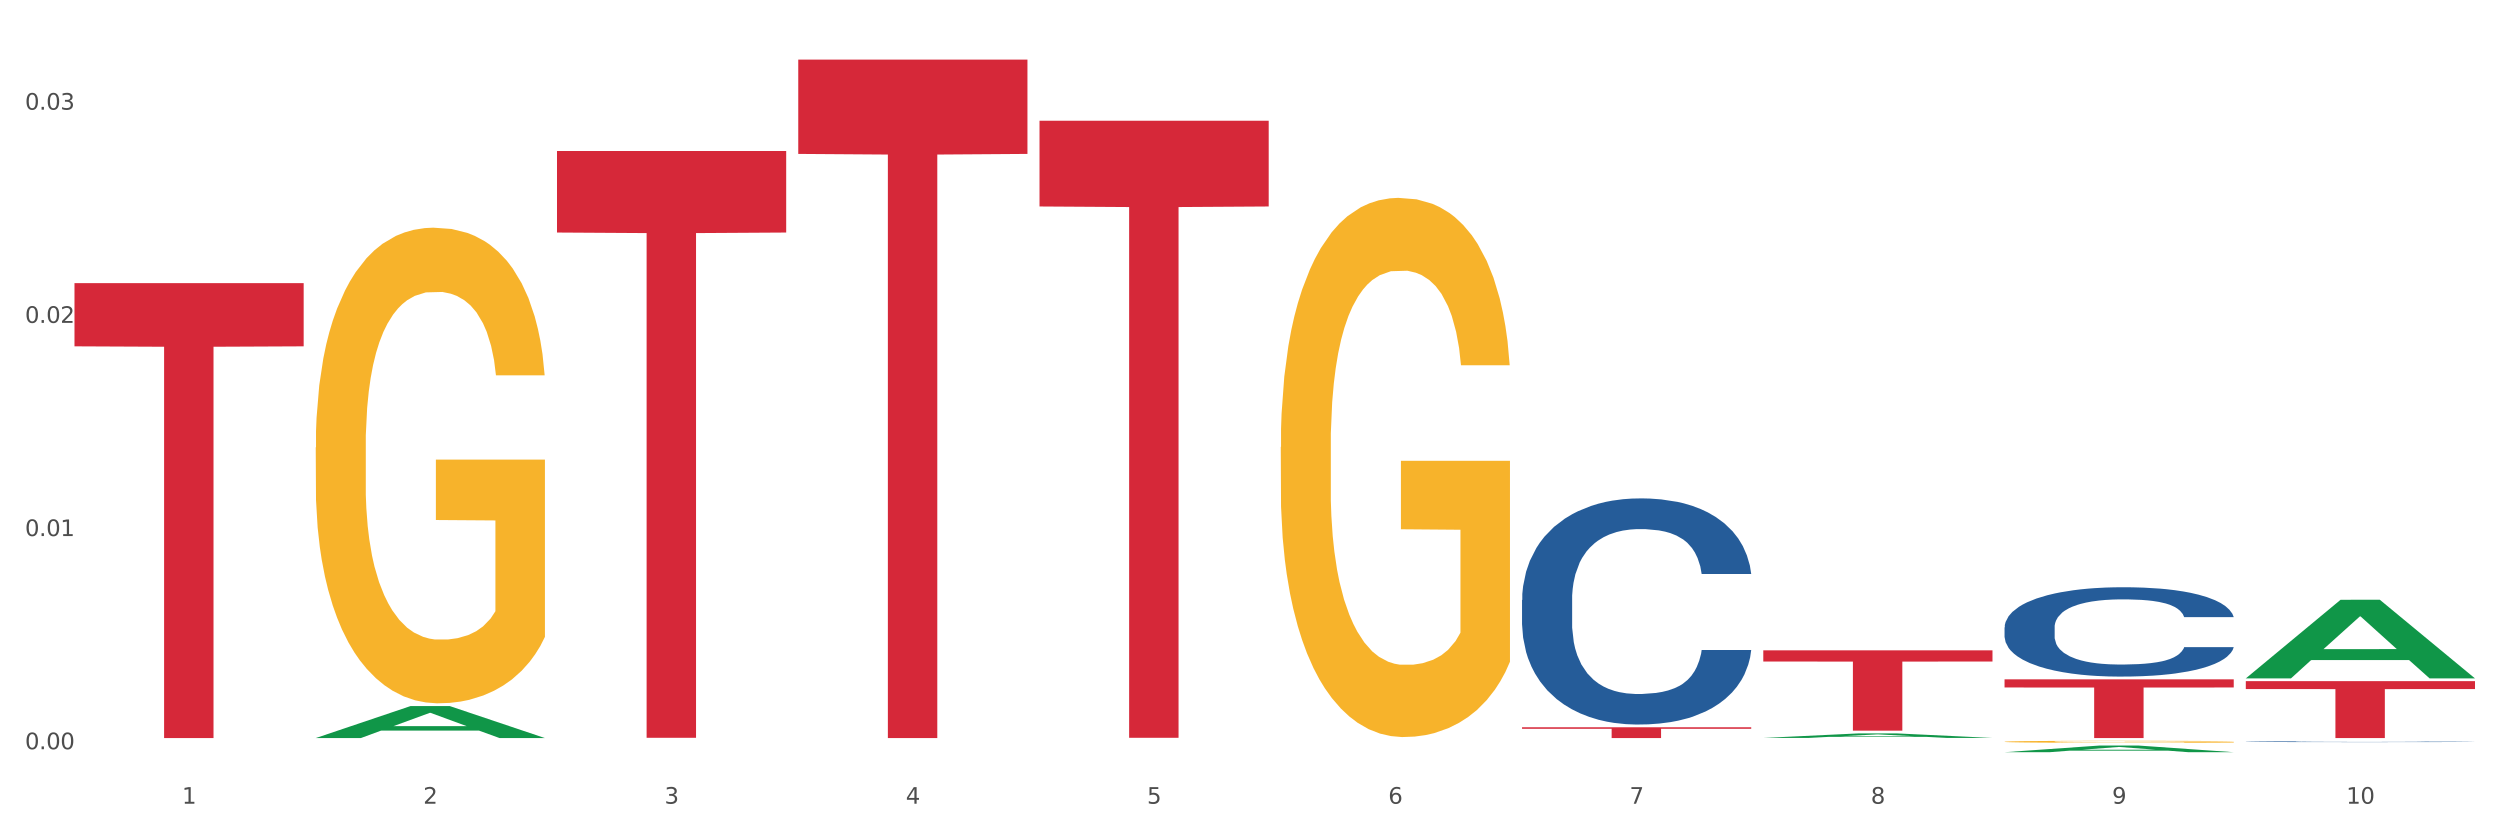
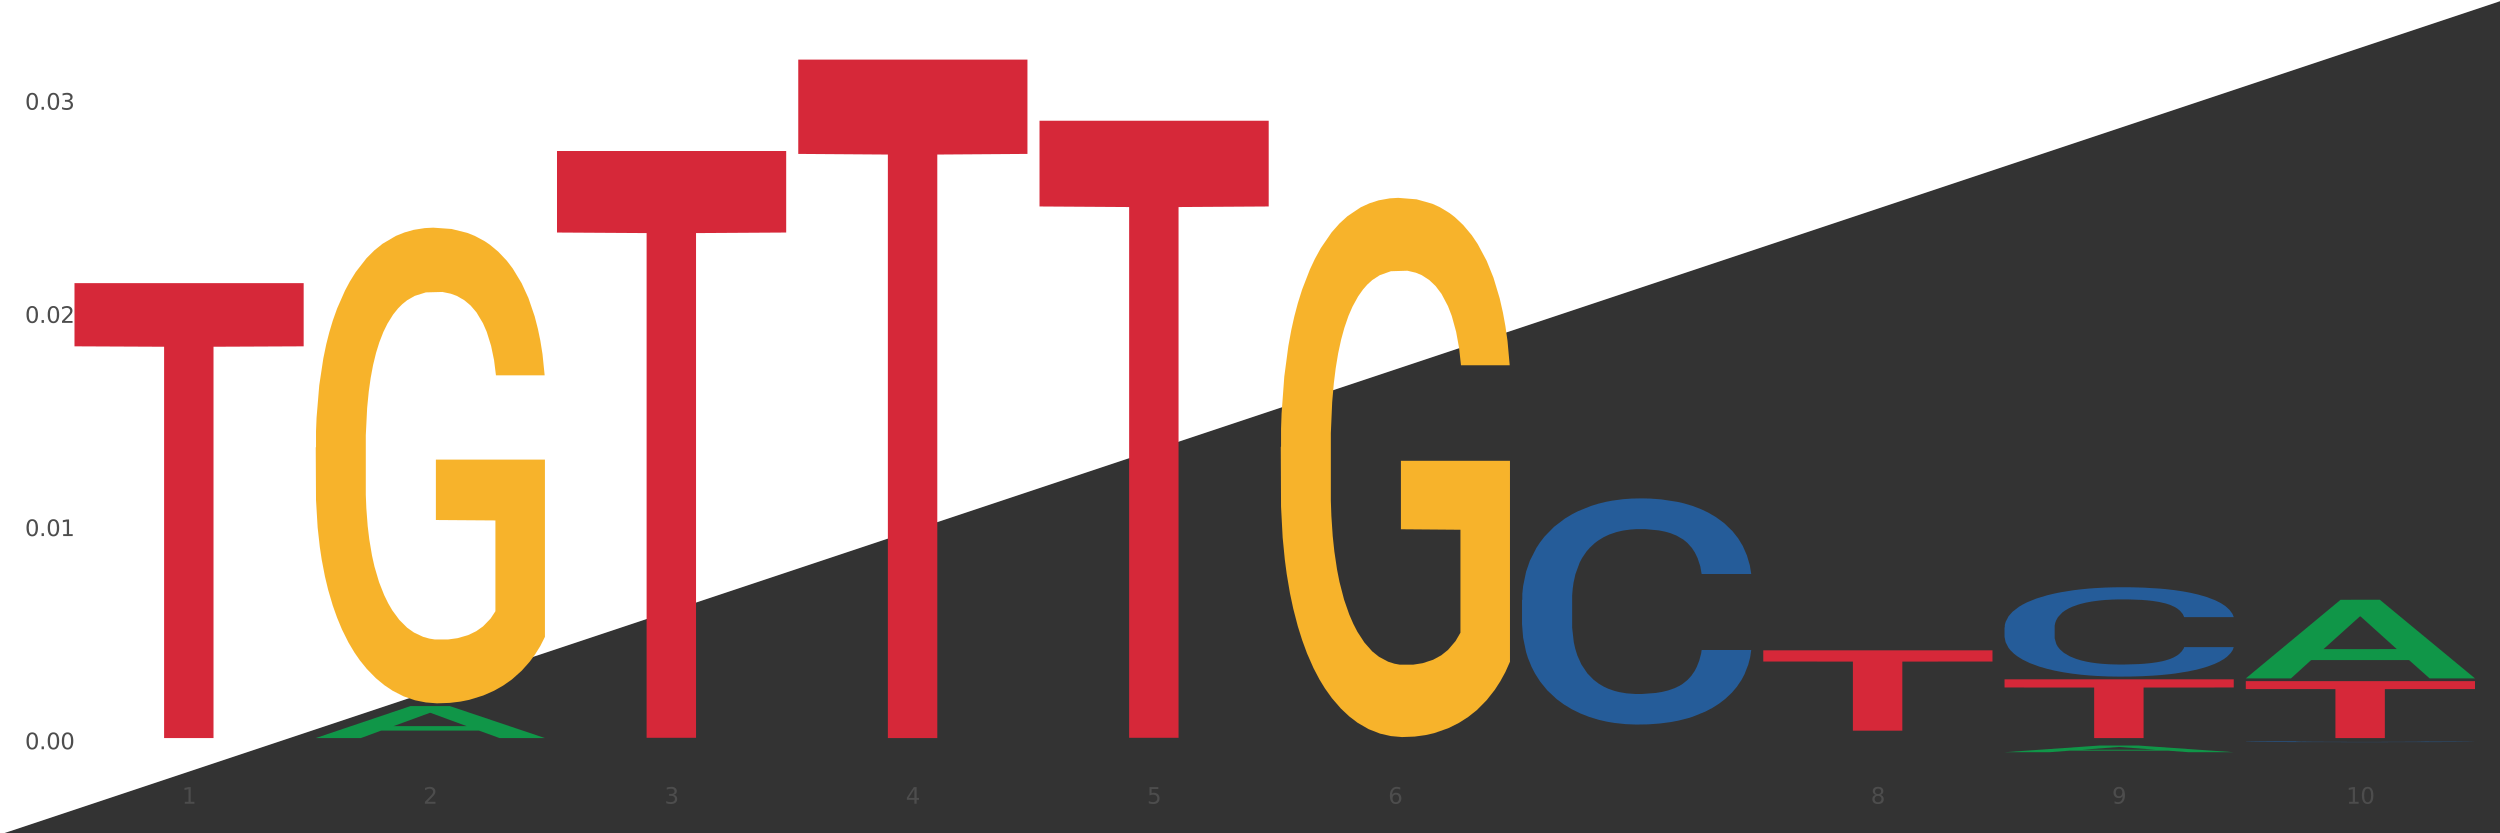
<svg xmlns="http://www.w3.org/2000/svg" xmlns:xlink="http://www.w3.org/1999/xlink" width="1080pt" height="360pt" viewBox="0 0 1080 360" version="1.1">
  <rect x="0" y="0" width="1080" height="360" fill="#333333" stroke="none" />
  <defs>
    <style type="text/css">*{stroke-linejoin: round; stroke-linecap: butt}</style>
  </defs>
  <g id="figure_1">
    <g id="patch_1">
-       <path d="M 0 360  L 1080 360  L 1080 0  L 0 0  z " style="fill: #ffffff; stroke: #ffffff; stroke-linejoin: miter" />
+       <path d="M 0 360  L 1080 0  L 0 0  z " style="fill: #ffffff; stroke: #ffffff; stroke-linejoin: miter" />
    </g>
    <g id="axes_1">
      <g id="matplotlib.axis_1">
        <g id="xtick_1">
          <g id="text_1">
            <g style="fill: #4d4d4d" transform="translate(78.627 347.204) scale(0.096 -0.096)">
              <defs>
                <path id="DejaVuSans-31" d="M 794 531  L 1825 531  L 1825 4091  L 703 3866  L 703 4441  L 1819 4666  L 2450 4666  L 2450 531  L 3481 531  L 3481 0  L 794 0  L 794 531  z " transform="scale(0.016)" />
              </defs>
              <use xlink:href="#DejaVuSans-31" />
            </g>
          </g>
        </g>
        <g id="xtick_2">
          <g id="text_2">
            <g style="fill: #4d4d4d" transform="translate(182.851 347.204) scale(0.096 -0.096)">
              <defs>
                <path id="DejaVuSans-32" d="M 1228 531  L 3431 531  L 3431 0  L 469 0  L 469 531  Q 828 903 1448 1529  Q 2069 2156 2228 2338  Q 2531 2678 2651 2914  Q 2772 3150 2772 3378  Q 2772 3750 2511 3984  Q 2250 4219 1831 4219  Q 1534 4219 1204 4116  Q 875 4013 500 3803  L 500 4441  Q 881 4594 1212 4672  Q 1544 4750 1819 4750  Q 2544 4750 2975 4387  Q 3406 4025 3406 3419  Q 3406 3131 3298 2873  Q 3191 2616 2906 2266  Q 2828 2175 2409 1742  Q 1991 1309 1228 531  z " transform="scale(0.016)" />
              </defs>
              <use xlink:href="#DejaVuSans-32" />
            </g>
          </g>
        </g>
        <g id="xtick_3">
          <g id="text_3">
            <g style="fill: #4d4d4d" transform="translate(287.074 347.204) scale(0.096 -0.096)">
              <defs>
                <path id="DejaVuSans-33" d="M 2597 2516  Q 3050 2419 3304 2112  Q 3559 1806 3559 1356  Q 3559 666 3084 287  Q 2609 -91 1734 -91  Q 1441 -91 1130 -33  Q 819 25 488 141  L 488 750  Q 750 597 1062 519  Q 1375 441 1716 441  Q 2309 441 2620 675  Q 2931 909 2931 1356  Q 2931 1769 2642 2001  Q 2353 2234 1838 2234  L 1294 2234  L 1294 2753  L 1863 2753  Q 2328 2753 2575 2939  Q 2822 3125 2822 3475  Q 2822 3834 2567 4026  Q 2313 4219 1838 4219  Q 1578 4219 1281 4162  Q 984 4106 628 3988  L 628 4550  Q 988 4650 1302 4700  Q 1616 4750 1894 4750  Q 2613 4750 3031 4423  Q 3450 4097 3450 3541  Q 3450 3153 3228 2886  Q 3006 2619 2597 2516  z " transform="scale(0.016)" />
              </defs>
              <use xlink:href="#DejaVuSans-33" />
            </g>
          </g>
        </g>
        <g id="xtick_4">
          <g id="text_4">
            <g style="fill: #4d4d4d" transform="translate(391.298 347.204) scale(0.096 -0.096)">
              <defs>
                <path id="DejaVuSans-34" d="M 2419 4116  L 825 1625  L 2419 1625  L 2419 4116  z M 2253 4666  L 3047 4666  L 3047 1625  L 3713 1625  L 3713 1100  L 3047 1100  L 3047 0  L 2419 0  L 2419 1100  L 313 1100  L 313 1709  L 2253 4666  z " transform="scale(0.016)" />
              </defs>
              <use xlink:href="#DejaVuSans-34" />
            </g>
          </g>
        </g>
        <g id="xtick_5">
          <g id="text_5">
            <g style="fill: #4d4d4d" transform="translate(495.522 347.204) scale(0.096 -0.096)">
              <defs>
                <path id="DejaVuSans-35" d="M 691 4666  L 3169 4666  L 3169 4134  L 1269 4134  L 1269 2991  Q 1406 3038 1543 3061  Q 1681 3084 1819 3084  Q 2600 3084 3056 2656  Q 3513 2228 3513 1497  Q 3513 744 3044 326  Q 2575 -91 1722 -91  Q 1428 -91 1123 -41  Q 819 9 494 109  L 494 744  Q 775 591 1075 516  Q 1375 441 1709 441  Q 2250 441 2565 725  Q 2881 1009 2881 1497  Q 2881 1984 2565 2268  Q 2250 2553 1709 2553  Q 1456 2553 1204 2497  Q 953 2441 691 2322  L 691 4666  z " transform="scale(0.016)" />
              </defs>
              <use xlink:href="#DejaVuSans-35" />
            </g>
          </g>
        </g>
        <g id="xtick_6">
          <g id="text_6">
            <g style="fill: #4d4d4d" transform="translate(599.745 347.204) scale(0.096 -0.096)">
              <defs>
                <path id="DejaVuSans-36" d="M 2113 2584  Q 1688 2584 1439 2293  Q 1191 2003 1191 1497  Q 1191 994 1439 701  Q 1688 409 2113 409  Q 2538 409 2786 701  Q 3034 994 3034 1497  Q 3034 2003 2786 2293  Q 2538 2584 2113 2584  z M 3366 4563  L 3366 3988  Q 3128 4100 2886 4159  Q 2644 4219 2406 4219  Q 1781 4219 1451 3797  Q 1122 3375 1075 2522  Q 1259 2794 1537 2939  Q 1816 3084 2150 3084  Q 2853 3084 3261 2657  Q 3669 2231 3669 1497  Q 3669 778 3244 343  Q 2819 -91 2113 -91  Q 1303 -91 875 529  Q 447 1150 447 2328  Q 447 3434 972 4092  Q 1497 4750 2381 4750  Q 2619 4750 2861 4703  Q 3103 4656 3366 4563  z " transform="scale(0.016)" />
              </defs>
              <use xlink:href="#DejaVuSans-36" />
            </g>
          </g>
        </g>
        <g id="xtick_7">
          <g id="text_7">
            <g style="fill: #4d4d4d" transform="translate(703.969 347.204) scale(0.096 -0.096)">
              <defs>
-                 <path id="DejaVuSans-37" d="M 525 4666  L 3525 4666  L 3525 4397  L 1831 0  L 1172 0  L 2766 4134  L 525 4134  L 525 4666  z " transform="scale(0.016)" />
-               </defs>
+                 </defs>
              <use xlink:href="#DejaVuSans-37" />
            </g>
          </g>
        </g>
        <g id="xtick_8">
          <g id="text_8">
            <g style="fill: #4d4d4d" transform="translate(808.193 347.204) scale(0.096 -0.096)">
              <defs>
                <path id="DejaVuSans-38" d="M 2034 2216  Q 1584 2216 1326 1975  Q 1069 1734 1069 1313  Q 1069 891 1326 650  Q 1584 409 2034 409  Q 2484 409 2743 651  Q 3003 894 3003 1313  Q 3003 1734 2745 1975  Q 2488 2216 2034 2216  z M 1403 2484  Q 997 2584 770 2862  Q 544 3141 544 3541  Q 544 4100 942 4425  Q 1341 4750 2034 4750  Q 2731 4750 3128 4425  Q 3525 4100 3525 3541  Q 3525 3141 3298 2862  Q 3072 2584 2669 2484  Q 3125 2378 3379 2068  Q 3634 1759 3634 1313  Q 3634 634 3220 271  Q 2806 -91 2034 -91  Q 1263 -91 848 271  Q 434 634 434 1313  Q 434 1759 690 2068  Q 947 2378 1403 2484  z M 1172 3481  Q 1172 3119 1398 2916  Q 1625 2713 2034 2713  Q 2441 2713 2670 2916  Q 2900 3119 2900 3481  Q 2900 3844 2670 4047  Q 2441 4250 2034 4250  Q 1625 4250 1398 4047  Q 1172 3844 1172 3481  z " transform="scale(0.016)" />
              </defs>
              <use xlink:href="#DejaVuSans-38" />
            </g>
          </g>
        </g>
        <g id="xtick_9">
          <g id="text_9">
            <g style="fill: #4d4d4d" transform="translate(912.416 347.204) scale(0.096 -0.096)">
              <defs>
                <path id="DejaVuSans-39" d="M 703 97  L 703 672  Q 941 559 1184 500  Q 1428 441 1663 441  Q 2288 441 2617 861  Q 2947 1281 2994 2138  Q 2813 1869 2534 1725  Q 2256 1581 1919 1581  Q 1219 1581 811 2004  Q 403 2428 403 3163  Q 403 3881 828 4315  Q 1253 4750 1959 4750  Q 2769 4750 3195 4129  Q 3622 3509 3622 2328  Q 3622 1225 3098 567  Q 2575 -91 1691 -91  Q 1453 -91 1209 -44  Q 966 3 703 97  z M 1959 2075  Q 2384 2075 2632 2365  Q 2881 2656 2881 3163  Q 2881 3666 2632 3958  Q 2384 4250 1959 4250  Q 1534 4250 1286 3958  Q 1038 3666 1038 3163  Q 1038 2656 1286 2365  Q 1534 2075 1959 2075  z " transform="scale(0.016)" />
              </defs>
              <use xlink:href="#DejaVuSans-39" />
            </g>
          </g>
        </g>
        <g id="xtick_10">
          <g id="text_10">
            <g style="fill: #4d4d4d" transform="translate(1013.586 347.204) scale(0.096 -0.096)">
              <defs>
                <path id="DejaVuSans-30" d="M 2034 4250  Q 1547 4250 1301 3770  Q 1056 3291 1056 2328  Q 1056 1369 1301 889  Q 1547 409 2034 409  Q 2525 409 2770 889  Q 3016 1369 3016 2328  Q 3016 3291 2770 3770  Q 2525 4250 2034 4250  z M 2034 4750  Q 2819 4750 3233 4129  Q 3647 3509 3647 2328  Q 3647 1150 3233 529  Q 2819 -91 2034 -91  Q 1250 -91 836 529  Q 422 1150 422 2328  Q 422 3509 836 4129  Q 1250 4750 2034 4750  z " transform="scale(0.016)" />
              </defs>
              <use xlink:href="#DejaVuSans-31" />
              <use xlink:href="#DejaVuSans-30" transform="translate(63.623 0)" />
            </g>
          </g>
        </g>
        <g id="xtick_11" />
        <g id="xtick_12" />
        <g id="xtick_13" />
        <g id="xtick_14" />
        <g id="xtick_15" />
        <g id="xtick_16" />
        <g id="xtick_17" />
        <g id="xtick_18" />
        <g id="xtick_19" />
      </g>
      <g id="matplotlib.axis_2">
        <g id="ytick_1">
          <g id="text_11">
            <g style="fill: #4d4d4d" transform="translate(10.8 323.671) scale(0.096 -0.096)">
              <defs>
                <path id="DejaVuSans-2e" d="M 684 794  L 1344 794  L 1344 0  L 684 0  L 684 794  z " transform="scale(0.016)" />
              </defs>
              <use xlink:href="#DejaVuSans-30" />
              <use xlink:href="#DejaVuSans-2e" transform="translate(63.623 0)" />
              <use xlink:href="#DejaVuSans-30" transform="translate(95.41 0)" />
              <use xlink:href="#DejaVuSans-30" transform="translate(159.033 0)" />
            </g>
          </g>
        </g>
        <g id="ytick_2">
          <g id="text_12">
            <g style="fill: #4d4d4d" transform="translate(10.8 231.575) scale(0.096 -0.096)">
              <use xlink:href="#DejaVuSans-30" />
              <use xlink:href="#DejaVuSans-2e" transform="translate(63.623 0)" />
              <use xlink:href="#DejaVuSans-30" transform="translate(95.41 0)" />
              <use xlink:href="#DejaVuSans-31" transform="translate(159.033 0)" />
            </g>
          </g>
        </g>
        <g id="ytick_3">
          <g id="text_13">
            <g style="fill: #4d4d4d" transform="translate(10.8 139.48) scale(0.096 -0.096)">
              <use xlink:href="#DejaVuSans-30" />
              <use xlink:href="#DejaVuSans-2e" transform="translate(63.623 0)" />
              <use xlink:href="#DejaVuSans-30" transform="translate(95.41 0)" />
              <use xlink:href="#DejaVuSans-32" transform="translate(159.033 0)" />
            </g>
          </g>
        </g>
        <g id="ytick_4">
          <g id="text_14">
            <g style="fill: #4d4d4d" transform="translate(10.8 47.385) scale(0.096 -0.096)">
              <use xlink:href="#DejaVuSans-30" />
              <use xlink:href="#DejaVuSans-2e" transform="translate(63.623 0)" />
              <use xlink:href="#DejaVuSans-30" transform="translate(95.41 0)" />
              <use xlink:href="#DejaVuSans-33" transform="translate(159.033 0)" />
            </g>
          </g>
        </g>
        <g id="ytick_5" />
        <g id="ytick_6" />
        <g id="ytick_7" />
      </g>
      <g id="PolyCollection_1">
        <path d="M 136.399 318.82  L 136.501 318.807  L 177.331 305.027  L 194.275 305.014  L 235.411 318.846  L 215.813 318.846  L 206.932 315.625  L 164.775 315.625  L 164.469 315.677  L 155.895 318.846  L 136.399 318.846  L 136.399 318.82  L 170.083 313.703  L 201.624 313.69  L 186.007 307.962  L 185.803 307.936  L 185.599 307.975  L 169.981 313.69  L 170.083 313.703  L 136.399 318.82  z " clip-path="url(#p59b084d4cf)" style="fill: #109648" />
        <path d="M 970.188 320.403  L 970.305 320.403  L 970.305 320.394  L 970.656 320.382  L 971.943 320.361  L 973.582 320.344  L 976.39 320.325  L 977.912 320.317  L 979.902 320.308  L 983.998 320.293  L 988.679 320.281  L 991.956 320.274  L 994.414 320.27  L 999.915 320.262  L 1003.075 320.259  L 1006.352 320.256  L 1009.161 320.254  L 1013.842 320.252  L 1017.587 320.251  L 1021.917 320.251  L 1025.546 320.251  L 1030.344 320.252  L 1037.366 320.256  L 1040.058 320.258  L 1043.686 320.262  L 1047.431 320.267  L 1050.474 320.272  L 1053.985 320.279  L 1057.613 320.288  L 1061.125 320.3  L 1063.582 320.311  L 1065.572 320.322  L 1067.327 320.336  L 1068.615 320.351  L 1069.2 320.364  L 1047.782 320.364  L 1047.197 320.353  L 1046.027 320.34  L 1044.857 320.332  L 1043.569 320.325  L 1041.58 320.317  L 1039.824 320.312  L 1036.898 320.306  L 1034.206 320.303  L 1031.983 320.301  L 1029.291 320.299  L 1023.556 320.297  L 1019.46 320.297  L 1016.885 320.297  L 1013.725 320.299  L 1011.033 320.301  L 1007.873 320.305  L 1005.415 320.309  L 1002.958 320.314  L 1001.553 320.318  L 999.447 320.325  L 998.042 320.33  L 996.17 320.34  L 995.116 320.347  L 993.244 320.364  L 992.424 320.377  L 992.073 320.386  L 991.839 320.396  L 991.839 320.444  L 992.541 320.466  L 993.127 320.475  L 994.063 320.486  L 995.818 320.499  L 998.393 320.513  L 1001.085 320.522  L 1003.309 320.528  L 1005.415 320.532  L 1007.522 320.536  L 1010.097 320.539  L 1012.203 320.541  L 1015.363 320.543  L 1019.109 320.544  L 1022.035 320.544  L 1028.003 320.542  L 1030.695 320.541  L 1033.27 320.538  L 1036.079 320.535  L 1038.303 320.531  L 1039.59 320.528  L 1041.697 320.523  L 1043.335 320.516  L 1044.739 320.509  L 1045.676 320.503  L 1046.729 320.494  L 1047.548 320.483  L 1047.782 320.478  L 1069.2 320.478  L 1068.732 320.489  L 1067.913 320.5  L 1066.274 320.514  L 1064.987 320.523  L 1062.997 320.533  L 1060.89 320.541  L 1057.965 320.551  L 1055.273 320.558  L 1052.464 320.564  L 1049.421 320.57  L 1043.92 320.578  L 1041.931 320.58  L 1037.717 320.584  L 1034.44 320.586  L 1029.642 320.588  L 1024.726 320.589  L 1019.577 320.589  L 1015.012 320.589  L 1009.98 320.587  L 1006.82 320.585  L 1003.309 320.582  L 999.212 320.578  L 995.35 320.573  L 991.722 320.567  L 988.328 320.559  L 985.168 320.551  L 981.072 320.538  L 978.029 320.525  L 975.805 320.513  L 974.284 320.503  L 972.762 320.49  L 971.943 320.481  L 970.656 320.459  L 970.188 320.439  L 970.188 320.403  z " clip-path="url(#p59b084d4cf)" style="fill: #255c99" />
        <path d="M 136.399 193.306  L 136.516 193.119  L 136.516 186.363  L 136.749 180.546  L 137.918 166.471  L 139.672 154.836  L 140.958 148.644  L 142.244 143.577  L 143.763 138.51  L 145.634 133.256  L 149.024 125.562  L 151.128 121.621  L 153.699 117.493  L 158.375 111.488  L 161.765 108.11  L 165.272 105.295  L 171 101.917  L 174.741 100.416  L 178.716 99.29  L 183.508 98.539  L 187.132 98.351  L 195.081 98.914  L 201.861 100.603  L 205.135 101.917  L 209.343 104.169  L 211.564 105.67  L 215.188 108.673  L 218.928 112.613  L 221.5 115.991  L 225.358 122.372  L 228.28 128.752  L 230.969 136.634  L 232.372 142.076  L 233.424 147.142  L 234.359 152.96  L 235.294 162.155  L 214.253 162.155  L 213.434 155.587  L 212.148 149.394  L 210.278 143.389  L 208.641 139.636  L 205.836 134.945  L 203.264 131.942  L 200.576 129.69  L 197.302 127.814  L 194.731 126.875  L 191.107 126.125  L 183.976 126.312  L 179.183 127.814  L 175.91 129.69  L 173.806 131.379  L 171.936 133.256  L 169.831 135.883  L 167.377 139.824  L 165.623 143.389  L 163.87 147.893  L 162.467 152.397  L 161.181 157.651  L 160.129 163.281  L 159.311 169.098  L 158.609 176.229  L 158.025 188.052  L 158.025 213.761  L 158.259 219.578  L 158.843 227.272  L 159.544 233.09  L 160.713 240.033  L 161.765 244.724  L 163.753 251.48  L 165.974 257.11  L 167.727 260.675  L 169.481 263.678  L 172.52 267.806  L 175.91 271.184  L 178.833 273.248  L 182.807 275.125  L 185.496 275.876  L 187.834 276.251  L 193.562 276.251  L 197.653 275.688  L 202.212 274.374  L 205.719 272.685  L 208.641 270.621  L 211.915 267.243  L 214.019 264.053  L 214.019 224.833  L 188.301 224.645  L 188.301 198.561  L 235.411 198.561  L 235.411 275.125  L 233.424 279.066  L 231.203 282.631  L 228.865 285.821  L 225.358 289.762  L 221.15 293.515  L 217.409 296.143  L 213.434 298.395  L 208.758 300.459  L 202.68 302.335  L 198.939 303.086  L 194.263 303.649  L 188.769 303.837  L 183.976 303.461  L 179.3 302.523  L 174.39 300.834  L 169.598 298.395  L 165.974 295.955  L 162.35 292.952  L 158.492 289.012  L 155.453 285.259  L 153.115 281.881  L 150.543 277.565  L 147.738 271.935  L 145.634 266.868  L 143.763 261.614  L 141.776 254.858  L 140.373 249.041  L 138.97 241.722  L 138.152 236.28  L 137.217 227.835  L 136.516 216.013  L 136.399 193.306  z " clip-path="url(#p59b084d4cf)" style="fill: #f7b32b" />
        <path d="M 970.188 294.255  L 1069.2 294.255  L 1069.2 297.672  L 1030.252 297.695  L 1030.252 318.846  L 1008.901 318.846  L 1008.901 297.695  L 970.188 297.672  L 970.188 294.278  L 970.188 294.255  z " clip-path="url(#p59b084d4cf)" style="fill: #d62839" />
        <path d="M 865.964 271.031  L 866.081 270.996  L 866.081 270.009  L 866.432 268.669  L 867.719 266.201  L 869.358 264.333  L 872.167 262.147  L 873.688 261.23  L 875.678 260.207  L 879.774 258.55  L 884.456 257.14  L 887.733 256.364  L 890.19 255.871  L 895.691 254.989  L 898.851 254.602  L 902.128 254.284  L 904.937 254.073  L 909.618 253.826  L 913.364 253.72  L 917.694 253.685  L 921.322 253.72  L 926.12 253.861  L 933.143 254.284  L 935.834 254.531  L 939.463 254.954  L 943.208 255.518  L 946.251 256.082  L 949.762 256.893  L 953.39 257.951  L 956.901 259.291  L 959.359 260.525  L 961.348 261.829  L 963.104 263.416  L 964.391 265.143  L 964.976 266.589  L 943.559 266.589  L 942.974 265.284  L 941.803 263.874  L 940.633 262.922  L 939.346 262.147  L 937.356 261.265  L 935.6 260.701  L 932.674 260.031  L 929.983 259.608  L 927.759 259.361  L 925.067 259.15  L 919.332 258.938  L 915.236 258.938  L 912.661 259.009  L 909.501 259.185  L 906.81 259.432  L 903.65 259.855  L 901.192 260.313  L 898.734 260.913  L 897.33 261.336  L 895.223 262.111  L 893.819 262.746  L 891.946 263.839  L 890.893 264.615  L 889.02 266.624  L 888.201 268.105  L 887.85 269.127  L 887.616 270.256  L 887.616 275.756  L 888.318 278.224  L 888.903 279.281  L 889.839 280.48  L 891.595 282.031  L 894.17 283.548  L 896.861 284.641  L 899.085 285.31  L 901.192 285.804  L 903.298 286.192  L 905.873 286.544  L 907.98 286.756  L 911.14 286.967  L 914.885 287.073  L 917.811 287.073  L 923.78 286.897  L 926.472 286.721  L 929.046 286.474  L 931.855 286.086  L 934.079 285.663  L 935.366 285.346  L 937.473 284.676  L 939.111 283.971  L 940.516 283.16  L 941.452 282.455  L 942.505 281.397  L 943.325 280.198  L 943.559 279.564  L 964.976 279.564  L 964.508 280.833  L 963.689 282.067  L 962.05 283.724  L 960.763 284.676  L 958.773 285.839  L 956.667 286.826  L 953.741 287.919  L 951.049 288.73  L 948.24 289.435  L 945.197 290.07  L 939.697 290.951  L 937.707 291.198  L 933.494 291.621  L 930.217 291.868  L 925.418 292.115  L 920.503 292.256  L 915.353 292.291  L 910.789 292.221  L 905.756 292.009  L 902.596 291.798  L 899.085 291.48  L 894.989 290.987  L 891.127 290.387  L 887.499 289.682  L 884.105 288.871  L 880.945 287.955  L 876.848 286.439  L 873.805 284.958  L 871.582 283.583  L 870.06 282.419  L 868.539 280.939  L 867.719 279.916  L 866.432 277.448  L 865.964 275.156  L 865.964 271.031  z " clip-path="url(#p59b084d4cf)" style="fill: #255c99" />
        <path d="M 761.74 280.954  L 860.753 280.954  L 860.753 285.777  L 821.805 285.81  L 821.805 315.661  L 800.454 315.661  L 800.454 285.81  L 761.74 285.777  L 761.74 280.987  L 761.74 280.954  z " clip-path="url(#p59b084d4cf)" style="fill: #d62839" />
-         <path d="M 657.517 314.184  L 756.529 314.184  L 756.529 314.832  L 717.581 314.837  L 717.581 318.846  L 696.23 318.846  L 696.23 314.837  L 657.517 314.832  L 657.517 314.189  L 657.517 314.184  z " clip-path="url(#p59b084d4cf)" style="fill: #d62839" />
        <path d="M 449.069 52.154  L 548.082 52.154  L 548.082 89.198  L 509.134 89.448  L 509.134 318.717  L 487.783 318.717  L 487.783 89.448  L 449.069 89.198  L 449.069 52.405  L 449.069 52.154  z " clip-path="url(#p59b084d4cf)" style="fill: #d62839" />
        <path d="M 344.846 25.759  L 443.858 25.759  L 443.858 66.489  L 404.91 66.764  L 404.91 318.846  L 383.559 318.846  L 383.559 66.764  L 344.846 66.489  L 344.846 26.035  L 344.846 25.759  z " clip-path="url(#p59b084d4cf)" style="fill: #d62839" />
        <path d="M 240.622 65.226  L 339.635 65.226  L 339.635 100.456  L 300.687 100.694  L 300.687 318.738  L 279.336 318.738  L 279.336 100.694  L 240.622 100.456  L 240.622 65.464  L 240.622 65.226  z " clip-path="url(#p59b084d4cf)" style="fill: #d62839" />
        <path d="M 865.964 293.468  L 964.976 293.468  L 964.976 296.995  L 926.028 297.019  L 926.028 318.846  L 904.677 318.846  L 904.677 297.019  L 865.964 296.995  L 865.964 293.492  L 865.964 293.468  z " clip-path="url(#p59b084d4cf)" style="fill: #d62839" />
        <path d="M 657.517 259.199  L 657.634 259.11  L 657.634 256.611  L 657.985 253.22  L 659.272 246.974  L 660.911 242.245  L 663.72 236.712  L 665.241 234.392  L 667.231 231.804  L 671.327 227.61  L 676.008 224.041  L 679.285 222.078  L 681.743 220.828  L 687.244 218.598  L 690.404 217.616  L 693.681 216.813  L 696.49 216.277  L 701.171 215.653  L 704.916 215.385  L 709.247 215.296  L 712.875 215.385  L 717.673 215.742  L 724.695 216.813  L 727.387 217.437  L 731.015 218.508  L 734.76 219.936  L 737.803 221.364  L 741.314 223.416  L 744.943 226.093  L 748.454 229.484  L 750.911 232.607  L 752.901 235.909  L 754.657 239.925  L 755.944 244.297  L 756.529 247.956  L 735.112 247.956  L 734.526 244.654  L 733.356 241.085  L 732.186 238.675  L 730.898 236.712  L 728.909 234.481  L 727.153 233.053  L 724.227 231.358  L 721.535 230.287  L 719.312 229.663  L 716.62 229.127  L 710.885 228.592  L 706.789 228.592  L 704.214 228.77  L 701.054 229.216  L 698.362 229.841  L 695.202 230.912  L 692.745 232.072  L 690.287 233.589  L 688.882 234.66  L 686.776 236.623  L 685.371 238.229  L 683.499 240.995  L 682.445 242.959  L 680.573 248.045  L 679.754 251.793  L 679.402 254.38  L 679.168 257.236  L 679.168 271.157  L 679.871 277.403  L 680.456 280.08  L 681.392 283.114  L 683.148 287.04  L 685.722 290.877  L 688.414 293.644  L 690.638 295.339  L 692.745 296.588  L 694.851 297.57  L 697.426 298.462  L 699.533 298.998  L 702.693 299.533  L 706.438 299.801  L 709.364 299.801  L 715.332 299.355  L 718.024 298.908  L 720.599 298.284  L 723.408 297.302  L 725.632 296.231  L 726.919 295.428  L 729.026 293.733  L 730.664 291.948  L 732.069 289.896  L 733.005 288.111  L 734.058 285.434  L 734.877 282.4  L 735.112 280.794  L 756.529 280.794  L 756.061 284.006  L 755.242 287.129  L 753.603 291.323  L 752.316 293.733  L 750.326 296.678  L 748.22 299.176  L 745.294 301.942  L 742.602 303.995  L 739.793 305.779  L 736.75 307.386  L 731.249 309.617  L 729.26 310.241  L 725.046 311.312  L 721.769 311.937  L 716.971 312.561  L 712.055 312.918  L 706.906 313.007  L 702.341 312.829  L 697.309 312.294  L 694.149 311.758  L 690.638 310.955  L 686.542 309.706  L 682.679 308.189  L 679.051 306.404  L 675.657 304.352  L 672.497 302.032  L 668.401 298.195  L 665.358 294.447  L 663.134 290.967  L 661.613 288.022  L 660.091 284.274  L 659.272 281.686  L 657.985 275.44  L 657.517 269.64  L 657.517 259.199  z " clip-path="url(#p59b084d4cf)" style="fill: #255c99" />
-         <path d="M 761.74 318.785  L 761.842 318.784  L 802.672 316.84  L 819.617 316.838  L 860.753 318.789  L 841.154 318.789  L 832.274 318.335  L 790.117 318.335  L 789.811 318.342  L 781.237 318.789  L 761.74 318.789  L 761.74 318.785  L 795.425 318.064  L 826.966 318.062  L 811.349 317.254  L 811.144 317.251  L 810.94 317.256  L 795.323 318.062  L 795.425 318.064  L 761.74 318.785  z " clip-path="url(#p59b084d4cf)" style="fill: #109648" />
-         <path d="M 865.964 320.428  L 866.081 320.427  L 866.081 320.399  L 866.315 320.374  L 867.484 320.314  L 869.237 320.264  L 870.523 320.238  L 871.809 320.216  L 873.329 320.195  L 875.199 320.172  L 878.589 320.139  L 880.693 320.123  L 883.265 320.105  L 887.941 320.079  L 891.331 320.065  L 894.838 320.053  L 900.566 320.038  L 904.306 320.032  L 908.281 320.027  L 913.074 320.024  L 916.698 320.023  L 924.647 320.026  L 931.427 320.033  L 934.7 320.038  L 938.908 320.048  L 941.129 320.054  L 944.753 320.067  L 948.494 320.084  L 951.066 320.099  L 954.923 320.126  L 957.846 320.153  L 960.534 320.187  L 961.937 320.21  L 962.989 320.231  L 963.924 320.256  L 964.859 320.295  L 943.818 320.295  L 943 320.267  L 941.714 320.241  L 939.843 320.215  L 938.207 320.199  L 935.401 320.179  L 932.829 320.167  L 930.141 320.157  L 926.868 320.149  L 924.296 320.145  L 920.672 320.142  L 913.541 320.143  L 908.749 320.149  L 905.475 320.157  L 903.371 320.164  L 901.501 320.172  L 899.397 320.183  L 896.942 320.2  L 895.188 320.215  L 893.435 320.235  L 892.032 320.254  L 890.746 320.276  L 889.694 320.3  L 888.876 320.325  L 888.175 320.355  L 887.59 320.406  L 887.59 320.515  L 887.824 320.54  L 888.408 320.573  L 889.11 320.598  L 890.279 320.628  L 891.331 320.648  L 893.318 320.676  L 895.539 320.7  L 897.293 320.716  L 899.046 320.728  L 902.085 320.746  L 905.475 320.76  L 908.398 320.769  L 912.372 320.777  L 915.061 320.78  L 917.399 320.782  L 923.127 320.782  L 927.218 320.78  L 931.777 320.774  L 935.284 320.767  L 938.207 320.758  L 941.48 320.744  L 943.584 320.73  L 943.584 320.563  L 917.867 320.562  L 917.867 320.451  L 964.976 320.451  L 964.976 320.777  L 962.989 320.794  L 960.768 320.809  L 958.43 320.823  L 954.923 320.84  L 950.715 320.856  L 946.974 320.867  L 943 320.876  L 938.324 320.885  L 932.245 320.893  L 928.504 320.896  L 923.828 320.899  L 918.334 320.9  L 913.541 320.898  L 908.865 320.894  L 903.956 320.887  L 899.163 320.876  L 895.539 320.866  L 891.915 320.853  L 888.058 320.836  L 885.018 320.82  L 882.68 320.806  L 880.109 320.788  L 877.303 320.764  L 875.199 320.742  L 873.329 320.72  L 871.341 320.691  L 869.938 320.666  L 868.536 320.635  L 867.717 320.612  L 866.782 320.575  L 866.081 320.525  L 865.964 320.428  z " clip-path="url(#p59b084d4cf)" style="fill: #f7b32b" />
        <path d="M 553.293 193.115  L 553.41 192.902  L 553.41 185.244  L 553.644 178.649  L 554.813 162.694  L 556.566 149.505  L 557.852 142.485  L 559.138 136.741  L 560.658 130.997  L 562.528 125.04  L 565.918 116.318  L 568.022 111.851  L 570.594 107.171  L 575.27 100.364  L 578.66 96.534  L 582.167 93.343  L 587.895 89.514  L 591.636 87.812  L 595.61 86.536  L 600.403 85.685  L 604.027 85.472  L 611.976 86.11  L 618.756 88.025  L 622.029 89.514  L 626.237 92.067  L 628.458 93.769  L 632.082 97.173  L 635.823 101.64  L 638.395 105.469  L 642.252 112.702  L 645.175 119.935  L 647.863 128.87  L 649.266 135.039  L 650.318 140.783  L 651.253 147.377  L 652.189 157.801  L 631.147 157.801  L 630.329 150.356  L 629.043 143.335  L 627.173 136.528  L 625.536 132.273  L 622.73 126.955  L 620.159 123.551  L 617.47 120.999  L 614.197 118.871  L 611.625 117.808  L 608.001 116.957  L 600.87 117.169  L 596.078 118.871  L 592.805 120.999  L 590.7 122.913  L 588.83 125.04  L 586.726 128.019  L 584.271 132.486  L 582.518 136.528  L 580.764 141.634  L 579.361 146.739  L 578.075 152.696  L 577.023 159.078  L 576.205 165.672  L 575.504 173.756  L 574.919 187.158  L 574.919 216.303  L 575.153 222.897  L 575.737 231.619  L 576.439 238.214  L 577.608 246.085  L 578.66 251.404  L 580.647 259.062  L 582.868 265.444  L 584.622 269.486  L 586.375 272.89  L 589.415 277.57  L 592.805 281.399  L 595.727 283.739  L 599.702 285.866  L 602.39 286.717  L 604.728 287.143  L 610.456 287.143  L 614.548 286.504  L 619.107 285.015  L 622.613 283.101  L 625.536 280.761  L 628.809 276.931  L 630.913 273.315  L 630.913 228.854  L 605.196 228.641  L 605.196 199.071  L 652.306 199.071  L 652.306 285.866  L 650.318 290.334  L 648.097 294.376  L 645.759 297.992  L 642.252 302.459  L 638.044 306.714  L 634.303 309.692  L 630.329 312.245  L 625.653 314.585  L 619.574 316.712  L 615.833 317.563  L 611.158 318.202  L 605.663 318.414  L 600.87 317.989  L 596.195 316.925  L 591.285 315.011  L 586.492 312.245  L 582.868 309.48  L 579.244 306.076  L 575.387 301.608  L 572.347 297.354  L 570.009 293.525  L 567.438 288.632  L 564.632 282.25  L 562.528 276.506  L 560.658 270.549  L 558.67 262.891  L 557.268 256.296  L 555.865 248  L 555.047 241.831  L 554.111 232.258  L 553.41 218.855  L 553.293 193.115  z " clip-path="url(#p59b084d4cf)" style="fill: #f7b32b" />
        <path d="M 970.188 293.014  L 970.29 292.982  L 1011.12 259.108  L 1028.064 259.076  L 1069.2 293.078  L 1049.602 293.078  L 1040.721 285.16  L 998.564 285.16  L 998.258 285.288  L 989.684 293.078  L 970.188 293.078  L 970.188 293.014  L 1003.872 280.435  L 1035.413 280.403  L 1019.796 266.323  L 1019.592 266.26  L 1019.388 266.355  L 1003.77 280.403  L 1003.872 280.435  L 970.188 293.014  z " clip-path="url(#p59b084d4cf)" style="fill: #109648" />
        <path d="M 865.964 324.944  L 866.066 324.941  L 906.896 322.079  L 923.84 322.077  L 964.976 324.95  L 945.378 324.95  L 936.498 324.281  L 894.341 324.281  L 894.034 324.291  L 885.46 324.95  L 865.964 324.95  L 865.964 324.944  L 899.649 323.881  L 931.19 323.879  L 915.572 322.689  L 915.368 322.684  L 915.164 322.692  L 899.547 323.879  L 899.649 323.881  L 865.964 324.944  z " clip-path="url(#p59b084d4cf)" style="fill: #109648" />
        <path d="M 32.175 122.305  L 131.187 122.305  L 131.187 149.615  L 92.239 149.8  L 92.239 318.831  L 70.888 318.831  L 70.888 149.8  L 32.175 149.615  L 32.175 122.489  L 32.175 122.305  z " clip-path="url(#p59b084d4cf)" style="fill: #d62839" />
      </g>
    </g>
  </g>
  <defs>
    <clipPath id="p59b084d4cf">
      <rect x="32.175" y="10.8" width="1037.025" height="329.109" />
    </clipPath>
  </defs>
</svg>